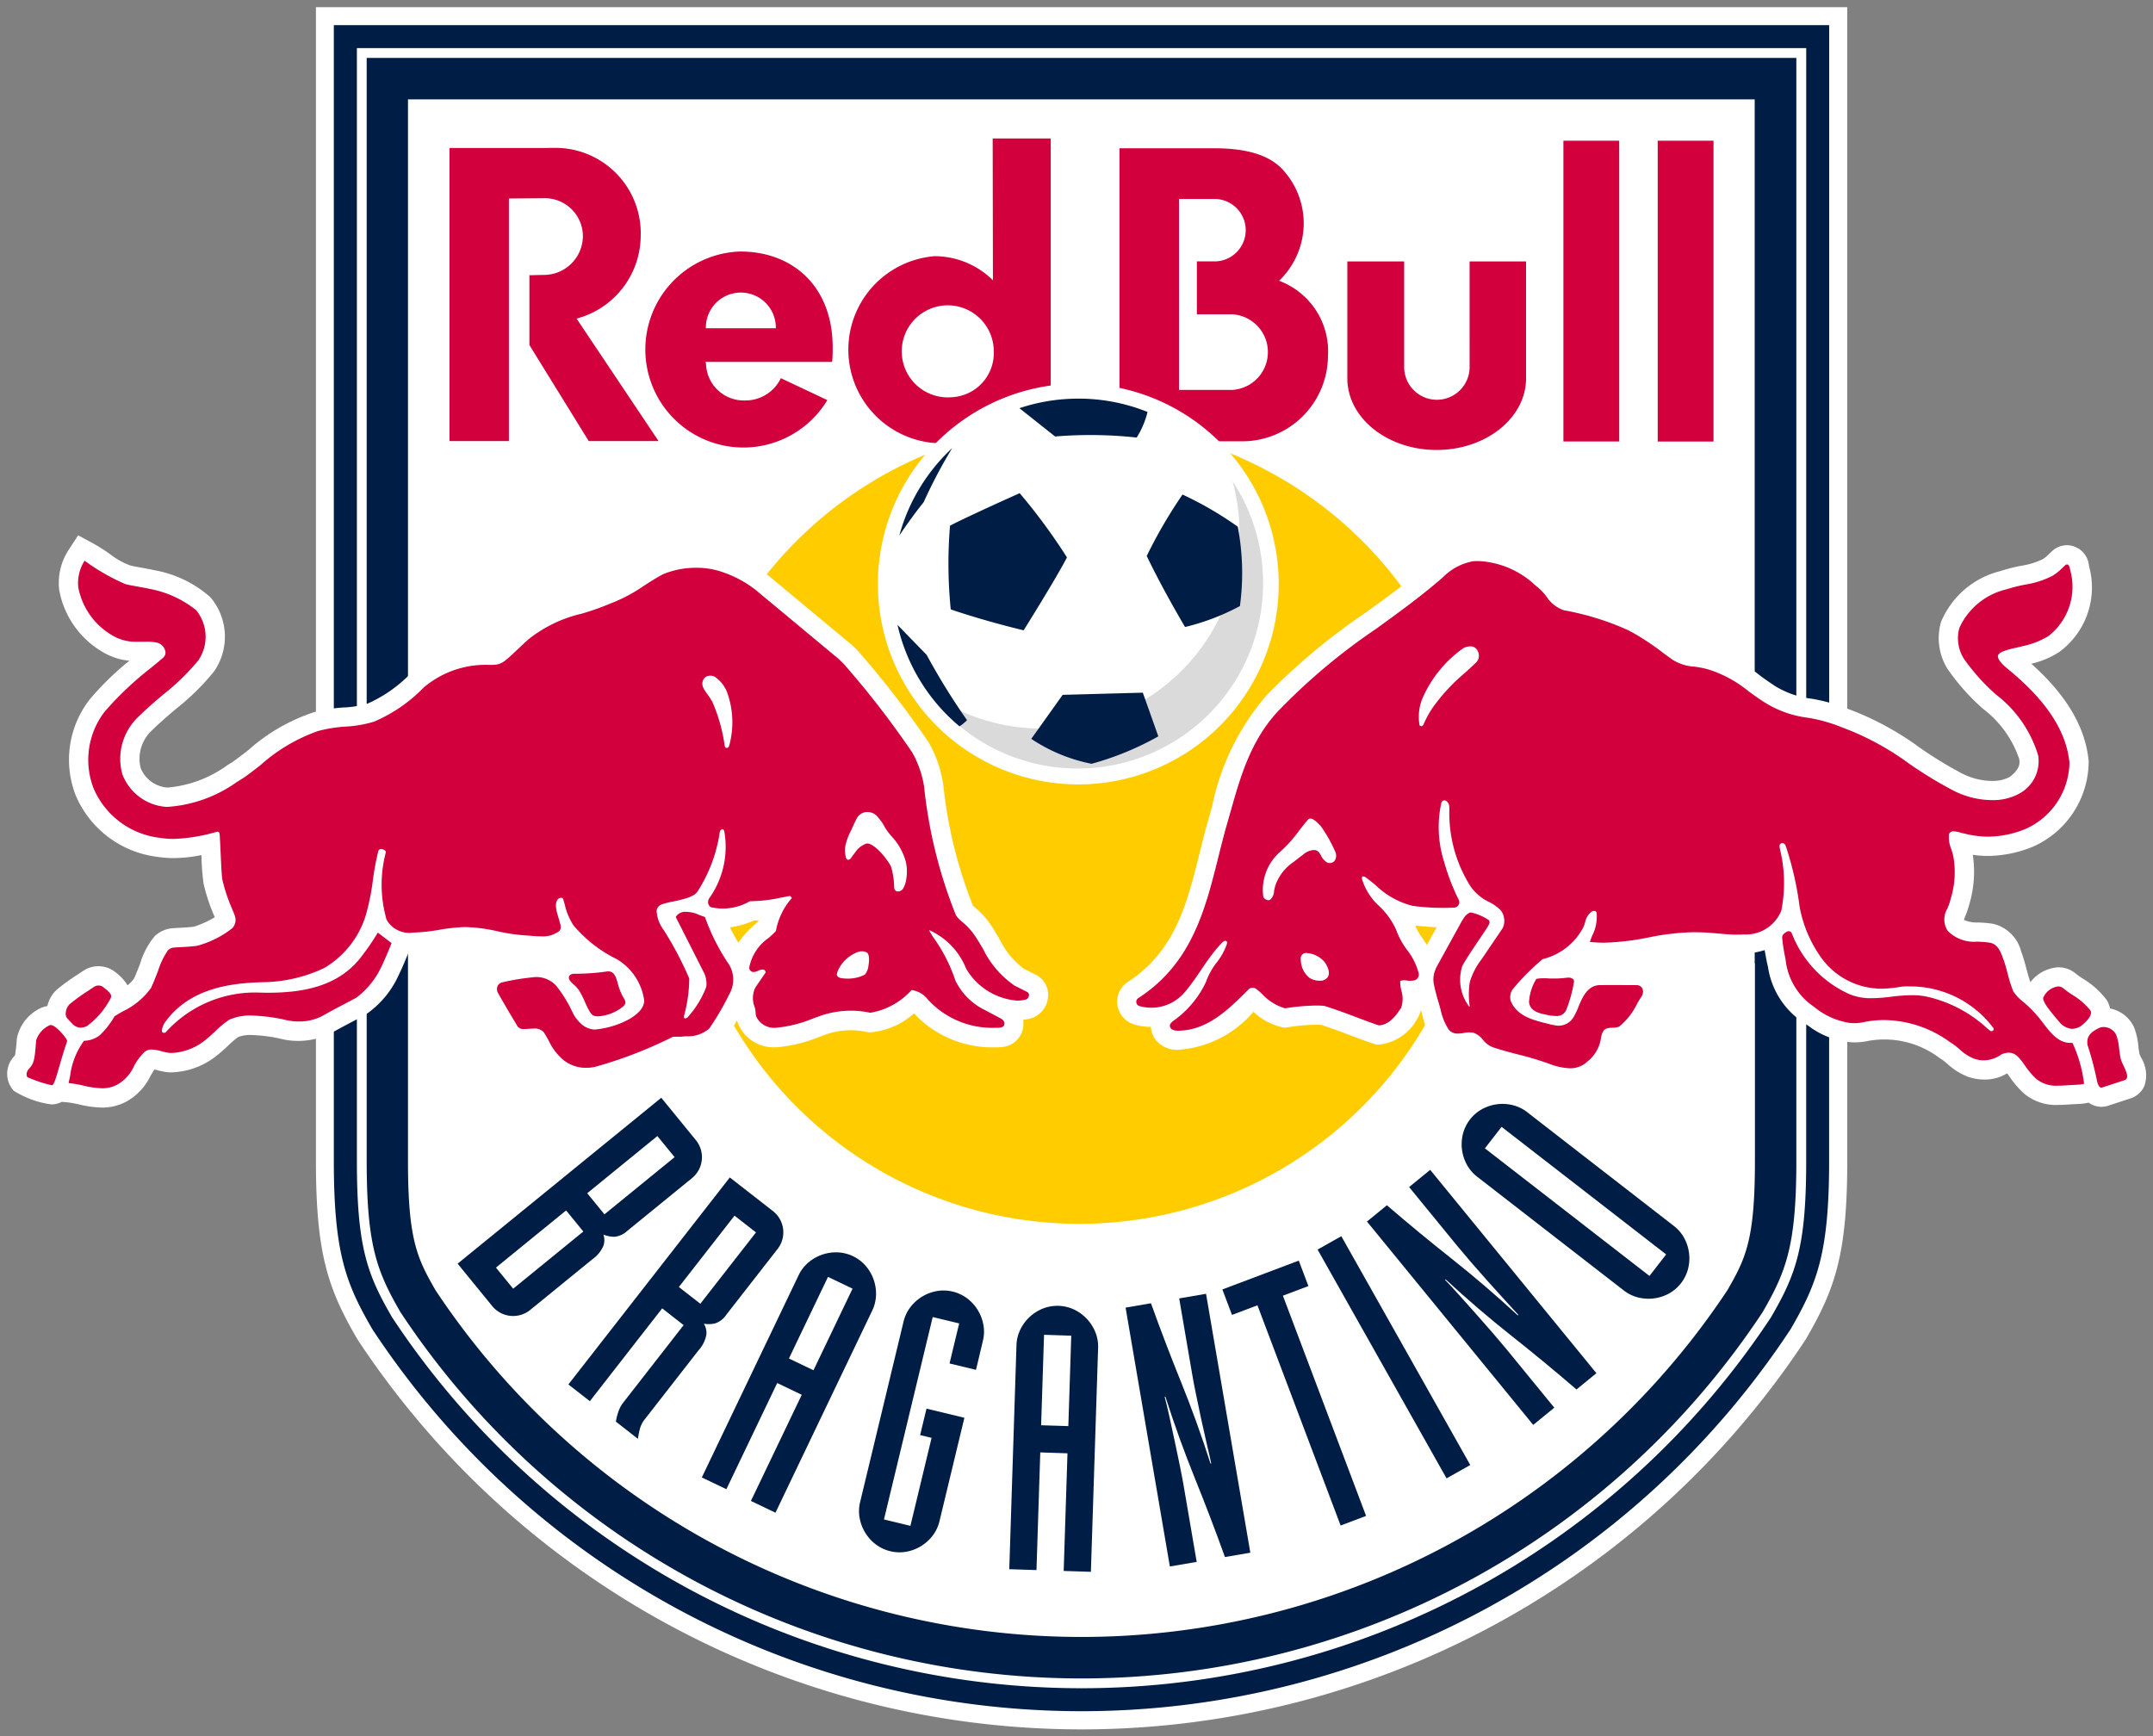
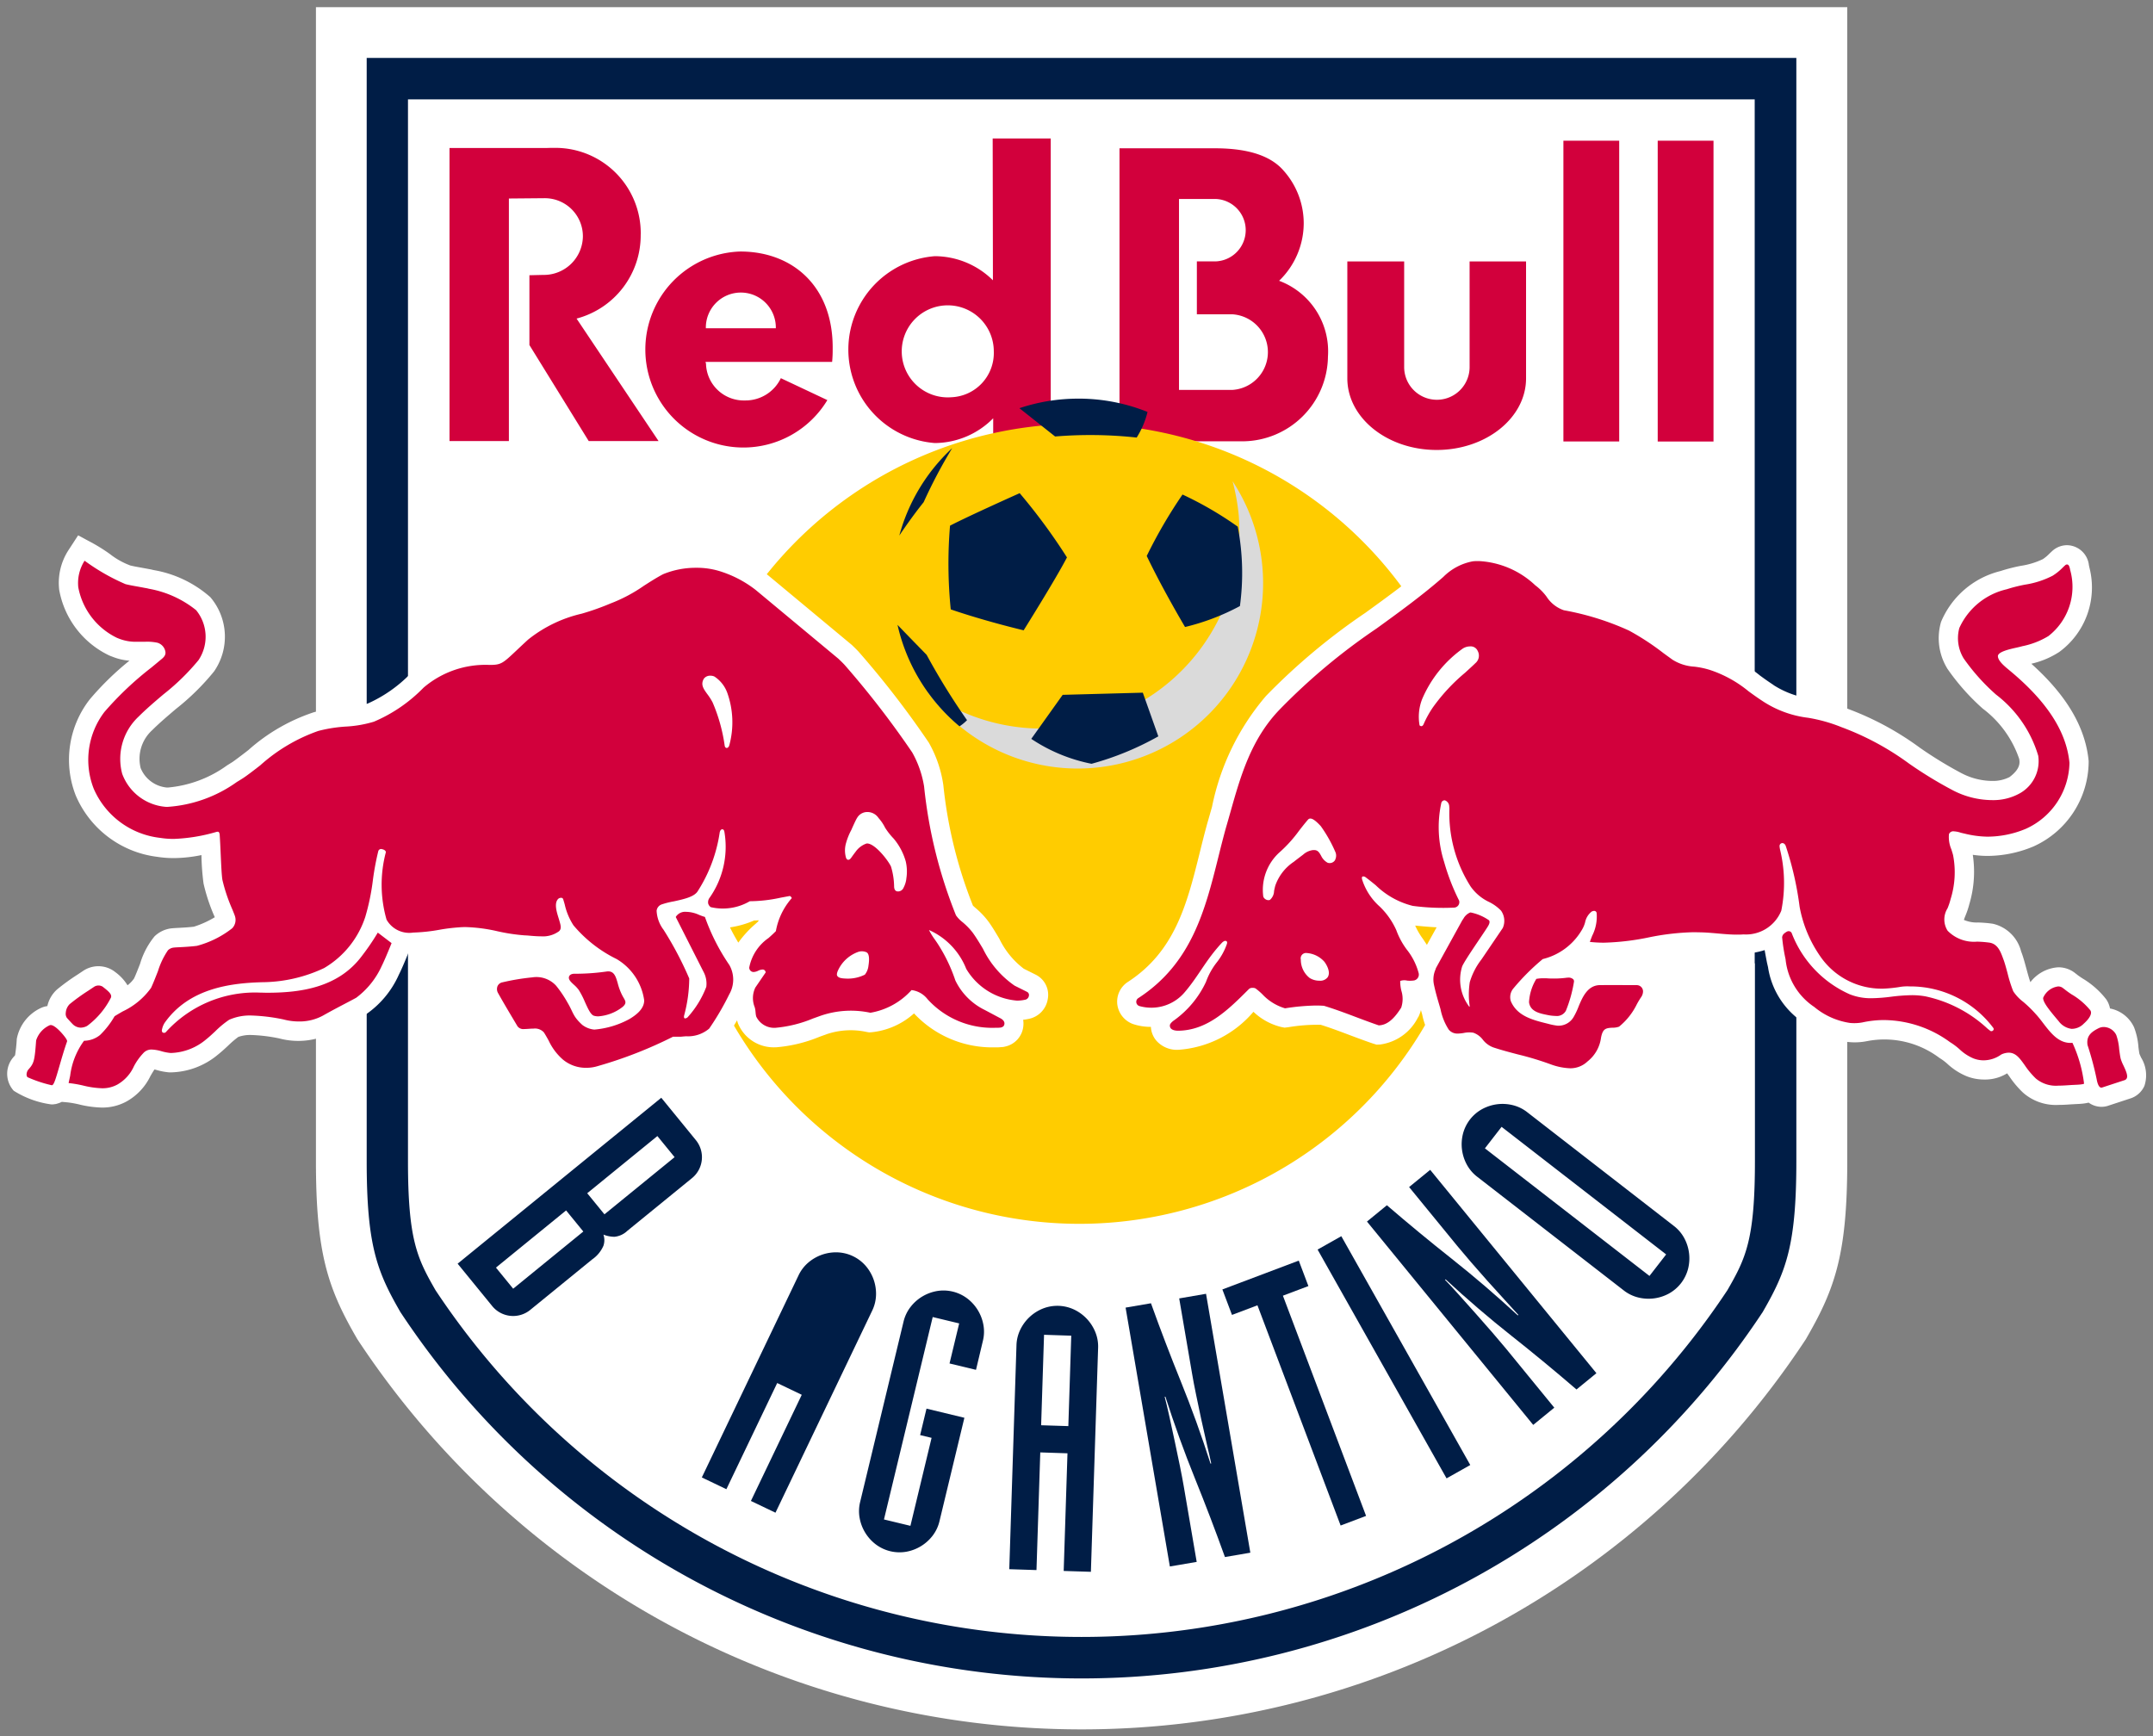
<svg xmlns="http://www.w3.org/2000/svg" xmlns:ns1="http://sodipodi.sourceforge.net/DTD/sodipodi-0.dtd" xmlns:ns2="http://www.inkscape.org/namespaces/inkscape" id="LOGO" width="300" height="241.966" viewBox="0 0 300 241.966" version="1.1" ns1:docname="rb bragantino.svg" ns2:version="0.92.4 (5da689c313, 2019-01-14)">
  <rect x="0" y="0" width="300" height="241.966" fill="#808080" stroke="none" />
  <defs id="defs44" />
  <ns1:namedview pagecolor="#ffffff" bordercolor="#666666" borderopacity="1" objecttolerance="10" gridtolerance="10" guidetolerance="10" ns2:pageopacity="0" ns2:pageshadow="2" ns2:window-width="1366" ns2:window-height="705" id="namedview42" showgrid="false" fit-margin-top="1" fit-margin-right="1" fit-margin-bottom="1" fit-margin-left="1" ns2:zoom="1.668772" ns2:cx="38.080078" ns2:cy="132.91105" ns2:window-x="-8" ns2:window-y="-8" ns2:window-maximized="1" ns2:current-layer="LOGO" />
  <g id="Group_2" transform="matrix(2.4,0,0,2.4,44.023,1)">
    <g id="Group_1">
      <path style="fill:#ffffff;fill-rule:evenodd" ns2:connector-curvature="0" id="Path_1" d="m 51.613,43.841 v 67.011 c 0,5.295 0.68,7.333 2.308,10.166 l 0.092,0.16 0.1,0.151 a 50.349,50.349 0 0 0 83.907,0 l 0.1,-0.152 0.091,-0.16 c 1.627,-2.83 2.308,-4.869 2.308,-10.166 v -67.01 z" transform="translate(-51.613,-43.841)" />
    </g>
  </g>
  <path style="fill:#001d46;stroke-width:2.4" ns2:connector-curvature="0" id="Path_2" d="M 250.303,97.819 V 8.072 H 51.095 V 161.799 c 0,11.65 1.401,15.307 4.6,20.877 l 0.098,0.173 0.11,0.163 a 113.744,113.744 0 0 0 189.595,0 l 0.11,-0.161 0.098,-0.173 c 3.196,-5.56 4.598,-9.215 4.598,-20.877 V 97.819 Z m -5.771,36.429 v 27.553 c 0,10.962 -1.272,13.546 -3.839,17.998 a 107.985,107.985 0 0 1 -180.006,0 c -2.556,-4.449 -3.839,-7.031 -3.839,-17.998 V 13.845 H 244.501 V 134.249 Z" />
-   <path style="fill:#001d46;fill-rule:evenodd;stroke-width:2.4" ns2:connector-curvature="0" id="Path_3" d="M 254.877,98.806 V 3.503 H 46.516 V 161.804 c 0,12.699 1.668,16.99 5.207,23.147 l 0.178,0.307 0.197,0.295 a 118.32,118.32 0 0 0 197.193,0 l 0.197,-0.295 0.178,-0.307 c 3.537,-6.155 5.205,-10.446 5.205,-23.147 V 98.806 Z m -3.201,45.419 v 17.58 c 0,11.998 -1.454,15.773 -4.78,21.551 l -0.12,0.211 -0.137,0.204 a 115.117,115.117 0 0 1 -191.873,0 l -0.137,-0.204 -0.12,-0.211 c -3.326,-5.783 -4.78,-9.57 -4.78,-21.551 V 6.704 H 251.678 v 137.52 z" />
  <path style="fill:#d2003c;stroke-width:2.4" ns2:connector-curvature="0" id="Path_4" d="m 230.986,19.605 v 41.92 h 7.775 V 19.605 Z M 103.153,35.049 a 13.661,13.661 0 1 0 12.13,20.707 l -6.479,-3.055 a 5.45,5.45 0 0 1 -5.001,3.103 5.267,5.267 0 0 1 -5.428,-5.087 c 0,-0.182 -0.074,-0.11 -0.053,-0.283 h 17.626 a 16.706,16.706 0 0 0 0.077,-1.713 c 0.127,-8.819 -5.589,-13.671 -12.872,-13.671 z m -4.799,10.695 a 4.876,4.876 0 1 1 9.75,0 z m -9.073,-13.071 a 11.895,11.895 0 0 0 -11.718,-12.066 c -0.197,0 -1.101,0 -1.298,0.014 h -13.63 v 40.842 h 8.274 V 27.663 l 4.936,-0.043 a 5.306,5.306 0 0 1 5.375,5.346 5.44,5.44 0 0 1 -5.531,5.344 l -1.92,0.046 v 9.728 l 8.264,13.381 h 9.733 L 80.339,44.396 a 11.998,11.998 0 0 0 8.936,-11.722 z M 204.776,51.151 a 4.559,4.559 0 0 1 -9.119,0 V 36.431 h -7.919 V 52.72 c 0,5.519 5.572,9.985 12.449,9.985 6.877,0 12.454,-4.471 12.454,-9.985 V 36.431 h -7.866 z m 13.069,10.369 h 7.775 V 19.605 h -7.775 z M 178.234,39.124 a 11.154,11.154 0 0 0 3.427,-7.974 11.019,11.019 0 0 0 -2.8,-7.365 c -1.855,-2.16 -5.138,-3.12 -9.575,-3.12 H 155.991 V 61.498 H 173.158 A 11.958,11.958 0 0 0 185.037,49.699 10.496,10.496 0 0 0 178.229,39.128 Z m -6.513,15.209 h -7.439 V 27.73 h 5.19 a 4.353,4.353 0 0 1 0,8.692 h -2.7 v 7.377 h 4.951 a 5.279,5.279 0 0 1 0,10.537 z m -33.401,-35.04 0.034,19.768 a 11.552,11.552 0 0 0 -8.101,-3.36 13.059,13.059 0 0 0 0,26.039 11.518,11.518 0 0 0 8.14,-3.453 v 3.211 h 8.015 V 19.293 Z m -5.759,36.065 a 6.414,6.414 0 1 1 5.915,-6.395 6.172,6.172 0 0 1 -5.915,6.395 z" />
  <path style="fill:#ffcc00;fill-rule:evenodd;stroke-width:2.4" ns2:connector-curvature="0" id="Path_5" d="M 206.144,114.804 A 55.742,55.742 0 1 1 150.412,59.062 55.747,55.747 0 0 1 206.154,114.804" />
  <g id="Group_7" transform="matrix(2.4,0,0,2.4,1.018,74.6)">
    <g id="Group_3">
      <path style="fill:#ffffff" ns2:connector-curvature="0" id="Path_6" d="m 173.105,115.189 v -0.009 c -0.026,-0.057 -0.064,-0.139 -0.082,-0.184 -0.024,-0.121 -0.042,-0.264 -0.061,-0.414 v -0.023 a 4.014,4.014 0 0 0 -0.249,-1.1 1.945,1.945 0 0 0 -1.4,-1.1 1.383,1.383 0 0 0 -0.218,-0.529 4.948,4.948 0 0 0 -1.384,-1.219 c -0.118,-0.079 -0.253,-0.168 -0.3,-0.211 l -0.117,-0.09 a 1.558,1.558 0 0 0 -0.981,-0.342 2.216,2.216 0 0 0 -1.622,0.863 c -0.067,-0.174 -0.177,-0.58 -0.239,-0.811 -0.086,-0.316 -0.167,-0.615 -0.252,-0.848 l -0.012,-0.032 c -0.011,-0.028 -0.022,-0.057 -0.037,-0.1 a 2.2,2.2 0 0 0 -1.638,-1.6 7.15,7.15 0 0 0 -0.864,-0.073 1.87,1.87 0 0 1 -0.818,-0.15 c 0.014,-0.048 0.041,-0.124 0.09,-0.244 a 4.869,4.869 0 0 0 0.226,-0.674 6.583,6.583 0 0 0 0.2,-2.862 6.019,6.019 0 0 0 0.837,0.064 6.942,6.942 0 0 0 2.691,-0.552 l 0.046,-0.021 a 5.425,5.425 0 0 0 3.153,-4.873 v -0.064 c -0.187,-1.961 -1.281,-3.816 -3.329,-5.649 a 5.024,5.024 0 0 0 1.619,-0.681 4.639,4.639 0 0 0 1.757,-4.892 l -0.031,-0.142 a 1.3,1.3 0 0 0 -1.273,-1.168 1.285,1.285 0 0 0 -0.869,0.348 c -0.049,0.045 -0.1,0.093 -0.154,0.145 a 2.366,2.366 0 0 1 -0.379,0.317 4.457,4.457 0 0 1 -1.269,0.387 9.748,9.748 0 0 0 -1.191,0.305 5.038,5.038 0 0 0 -3.449,2.947 3.372,3.372 0 0 0 0.329,2.659 l 0.037,0.064 a 12.9,12.9 0 0 0 2.053,2.316 6.115,6.115 0 0 1 2.117,2.924 c 0.032,0.2 0.093,0.557 -0.562,1.052 a 2.128,2.128 0 0 1 -1.017,0.224 3.886,3.886 0 0 1 -1.753,-0.44 l -0.028,-0.014 a 23.16,23.16 0 0 1 -2.416,-1.479 17.043,17.043 0 0 0 -4.131,-2.237 10.368,10.368 0 0 0 -2.122,-0.6 5.251,5.251 0 0 1 -2.2,-0.773 l -0.079,-0.057 c -0.244,-0.16 -0.5,-0.341 -0.74,-0.518 a 8.018,8.018 0 0 0 -2.585,-1.408 6,6 0 0 0 -1.058,-0.223 1.8,1.8 0 0 1 -0.768,-0.2 c -0.164,-0.118 -0.33,-0.238 -0.5,-0.36 l -0.025,-0.019 a 15.557,15.557 0 0 0 -2.165,-1.408 16.643,16.643 0 0 0 -4.024,-1.268 c -0.075,-0.017 -0.271,-0.256 -0.4,-0.415 a 4.335,4.335 0 0 0 -0.85,-0.845 6.23,6.23 0 0 0 -3.942,-1.626 c -0.147,0 -0.3,0.006 -0.425,0.017 a 4.252,4.252 0 0 0 -2.377,1.183 c -1.207,1.056 -2.52,2.007 -3.79,2.926 a 36.709,36.709 0 0 0 -5.775,4.832 14.22,14.22 0 0 0 -3.132,6.435 c -0.086,0.3 -0.172,0.608 -0.265,0.926 -0.162,0.583 -0.31,1.177 -0.453,1.755 -0.73,2.933 -1.42,5.7 -4.16,7.482 a 1.365,1.365 0 0 0 -0.623,1.294 1.4,1.4 0 0 0 0.9,1.151 3.2,3.2 0 0 0 1.052,0.169 1.341,1.341 0 0 0 0.326,0.812 1.593,1.593 0 0 0 1.189,0.522 h 0.048 a 6.292,6.292 0 0 0 4.391,-2.209 3.558,3.558 0 0 0 1.62,0.885 l 0.187,0.036 0.206,-0.024 a 10.265,10.265 0 0 1 1.891,-0.143 c 0.555,0.173 1.122,0.387 1.687,0.6 0.432,0.162 0.878,0.33 1.333,0.484 l 0.225,0.07 0.2,-0.008 a 2.879,2.879 0 0 0 2.189,-1.546 l 0.05,-0.079 0.037,-0.086 a 2.168,2.168 0 0 0 0.1,-0.292 v 0.01 l 0.075,0.261 a 4.158,4.158 0 0 0 0.7,1.606 1.755,1.755 0 0 0 1.374,0.621 v 0 a 3.255,3.255 0 0 0 0.52,-0.049 l 0.063,-0.009 0.058,0.062 a 2.4,2.4 0 0 0 1.074,0.744 c 0.5,0.167 1.009,0.3 1.507,0.43 a 16.709,16.709 0 0 1 1.791,0.541 l 0.064,0.022 a 4.432,4.432 0 0 0 1.447,0.273 2.553,2.553 0 0 0 1.712,-0.648 3.118,3.118 0 0 0 1.106,-1.733 2.277,2.277 0 0 0 0.371,-0.093 c 0.84,-0.279 1.661,-1.823 1.668,-1.838 a 3.453,3.453 0 0 1 0.184,-0.305 1.722,1.722 0 0 0 0.306,-0.983 1.474,1.474 0 0 0 -1.453,-1.465 h -0.132 c -0.067,0 -1.646,-0.007 -2.1,0 h -0.039 a 2.092,2.092 0 0 0 -0.543,0.1 c -0.01,-0.013 -0.018,-0.026 -0.029,-0.039 -0.121,-0.148 -0.25,-0.487 -0.423,-0.573 0.013,-0.01 0.048,-0.02 0.061,-0.031 l 0.441,0.047 a 8.593,8.593 0 0 0 0.86,0.043 15.462,15.462 0 0 0 2.8,-0.324 13.128,13.128 0 0 1 2.348,-0.064 c 0.079,0 0.16,0 0.244,0 h 0.043 c 0.339,0 0.677,0.03 1.044,0.063 0.367,0.033 0.785,0.071 1.213,0.071 0.154,0 0.3,-0.005 0.444,-0.014 a 4.446,4.446 0 0 0 1.156,-0.205 c 0.034,0.2 0.079,0.438 0.137,0.738 l 0.058,0.248 a 4.7,4.7 0 0 0 2.1,3.251 l 0.238,0.155 a 4.75,4.75 0 0 0 2.281,0.94 3.612,3.612 0 0 0 1.143,-0.049 5.3,5.3 0 0 1 4.173,0.965 l 0.108,0.07 a 3.045,3.045 0 0 1 0.375,0.29 3.749,3.749 0 0 0 1.118,0.717 2.749,2.749 0 0 0 1,0.19 h 0.024 a 2.428,2.428 0 0 0 1.322,-0.36 v 0 c 0.044,0.059 0.092,0.126 0.133,0.184 a 5.674,5.674 0 0 0 0.787,0.934 2.879,2.879 0 0 0 2.075,0.715 c 0.268,0 0.525,-0.018 0.75,-0.034 l 0.254,-0.013 c 0.158,-0.007 0.3,-0.016 0.4,-0.027 a 2.731,2.731 0 0 0 0.334,-0.058 1.288,1.288 0 0 0 0.742,0.244 1.266,1.266 0 0 0 0.354,-0.051 l 1.315,-0.432 a 1.334,1.334 0 0 0 0.826,-0.731 1.955,1.955 0 0 0 -0.205,-1.667 z m -41.452,-6.523 -0.1,-0.151 c -0.04,-0.061 -0.082,-0.123 -0.133,-0.2 a 4.12,4.12 0 0 1 -0.448,-0.769 c 0.394,0.039 0.814,0.079 1.247,0.1 z" transform="translate(-49.234,-84.886)" />
      <path style="fill:#ffffff" ns2:connector-curvature="0" id="Path_7" d="m 87.408,110.272 -0.69,-0.345 A 4.779,4.779 0 0 1 85.3,108.19 c -0.2,-0.334 -0.4,-0.678 -0.63,-0.995 a 4.686,4.686 0 0 0 -0.759,-0.8 c -0.043,-0.038 -0.1,-0.088 -0.145,-0.131 A 26.113,26.113 0 0 1 82.047,99.27 6.994,6.994 0 0 0 81.211,96.813 l -0.014,-0.024 a 53.424,53.424 0 0 0 -4.074,-5.274 c -0.1,-0.109 -0.216,-0.22 -0.314,-0.316 l -0.072,-0.07 -4.874,-4.055 -0.073,-0.055 a 7.581,7.581 0 0 0 -2.2,-1.175 6.262,6.262 0 0 0 -4.253,0.148 l -0.082,0.039 c -0.423,0.224 -0.815,0.474 -1.2,0.72 a 8.086,8.086 0 0 1 -1.689,0.909 l -0.1,0.04 a 14.112,14.112 0 0 1 -1.55,0.546 8.741,8.741 0 0 0 -3.538,1.751 c -0.264,0.242 -0.48,0.447 -0.663,0.618 a 8.09,8.09 0 0 1 -0.61,0.548 c -0.028,0 -0.088,0.007 -0.209,0.007 a 6.635,6.635 0 0 0 -4.536,1.578 l -0.045,0.039 a 7.979,7.979 0 0 1 -2.493,1.745 5.872,5.872 0 0 1 -1.284,0.222 h -0.049 a 9.124,9.124 0 0 0 -1.785,0.279 10.791,10.791 0 0 0 -3.808,2.2 c -0.478,0.372 -0.788,0.6 -0.919,0.69 -0.1,0.062 -0.212,0.135 -0.306,0.19 a 6.879,6.879 0 0 1 -3.444,1.293 h -0.061 a 1.822,1.822 0 0 1 -1.523,-1.132 2.245,2.245 0 0 1 0.673,-2.2 c 0.411,-0.411 0.9,-0.825 1.369,-1.225 a 14.013,14.013 0 0 0 2.215,-2.177 3.538,3.538 0 0 0 -0.211,-4.319 6.659,6.659 0 0 0 -3.3,-1.575 l -0.094,-0.023 c -0.053,-0.014 -0.128,-0.027 -0.2,-0.039 l -0.066,-0.013 -0.371,-0.068 c -0.214,-0.038 -0.417,-0.074 -0.611,-0.121 a 4.392,4.392 0 0 1 -1.186,-0.664 10.052,10.052 0 0 0 -0.942,-0.6 l -0.905,-0.487 -0.561,0.861 a 3.485,3.485 0 0 0 -0.545,2.234 l 0.006,0.061 a 5.237,5.237 0 0 0 2.892,3.812 l 0.034,0.015 c 0.052,0.022 0.106,0.043 0.16,0.062 a 3.247,3.247 0 0 0 0.993,0.232 16.868,16.868 0 0 0 -2.3,2.243 5.7,5.7 0 0 0 -0.821,5.577 5.929,5.929 0 0 0 4.744,3.571 6.133,6.133 0 0 0 0.952,0.072 8.218,8.218 0 0 0 1.606,-0.175 v 0.021 a 14.265,14.265 0 0 0 0.121,1.629 10.582,10.582 0 0 0 0.633,1.91 l 0.02,0.049 a 5.569,5.569 0 0 1 -1.215,0.55 c -0.316,0.037 -0.658,0.056 -0.91,0.069 -0.175,0.009 -0.314,0.018 -0.386,0.026 a 1.691,1.691 0 0 0 -0.988,0.466 4.557,4.557 0 0 0 -0.841,1.6 c -0.115,0.294 -0.233,0.6 -0.347,0.845 a 1.755,1.755 0 0 1 -0.379,0.395 2.713,2.713 0 0 0 -0.716,-0.769 v 0 l -0.032,-0.025 a 1.582,1.582 0 0 0 -1.841,-0.034 l -0.25,0.166 -0.067,0.045 a 12.3,12.3 0 0 0 -1.176,0.852 1.819,1.819 0 0 0 -0.573,0.974 1.311,1.311 0 0 0 -0.3,0.077 2.484,2.484 0 0 0 -1.475,1.831 8.914,8.914 0 0 1 -0.1,0.948 c -0.01,0.013 -0.031,0.037 -0.068,0.079 a 1.465,1.465 0 0 0 -0.008,1.981 5.436,5.436 0 0 0 2.19,0.794 h 0.073 l 0.186,-0.025 0.084,-0.025 a 1.32,1.32 0 0 0 0.258,-0.1 l 0.349,0.032 a 5.794,5.794 0 0 1 0.649,0.117 6.142,6.142 0 0 0 1.325,0.183 2.932,2.932 0 0 0 1.408,-0.34 3.349,3.349 0 0 0 1.412,-1.488 c 0.079,-0.136 0.16,-0.276 0.239,-0.386 l 0.124,0.033 a 3.7,3.7 0 0 0 0.75,0.139 4.4,4.4 0 0 0 2.82,-1.043 c 0.208,-0.164 0.405,-0.349 0.585,-0.516 a 5.6,5.6 0 0 1 0.585,-0.5 2.065,2.065 0 0 1 0.751,-0.113 9.338,9.338 0 0 1 1.631,0.2 4.271,4.271 0 0 0 3.086,-0.348 c 0.466,-0.265 0.935,-0.51 1.312,-0.708 l 0.064,-0.034 c 0.207,-0.109 0.389,-0.2 0.534,-0.285 a 5.506,5.506 0 0 0 1.945,-2.329 c 0.2,-0.391 0.494,-1.121 0.575,-1.324 0.08,0 0.163,0.007 0.248,0.007 v 0 a 11.146,11.146 0 0 0 1.706,-0.179 c 0.365,-0.058 0.711,-0.112 0.974,-0.124 h 0.046 c 0.1,-0.009 0.21,-0.013 0.317,-0.013 0.53,0 1.3,0.063 1.877,0.127 0.483,0.054 0.81,0.1 1.448,0.13 0.086,0 0.179,0.011 0.277,0.02 0.2,0.016 0.432,0.035 0.681,0.035 a 3.6,3.6 0 0 0 1.611,-0.367 c 0.123,0.12 0.326,0.4 0.462,0.521 h -0.061 a 1.452,1.452 0 0 0 -1.06,0.448 3.266,3.266 0 0 0 -1.5,-0.129 14.13,14.13 0 0 0 -1.87,0.286 1.35,1.35 0 0 0 -1.031,0.776 1.565,1.565 0 0 0 0.078,1.42 c 0.333,0.6 0.654,1.133 0.993,1.7 l 0.149,0.251 a 1.481,1.481 0 0 0 1.353,0.7 c 0.1,0 0.211,-0.007 0.334,-0.015 h 0.034 l 0.064,0.114 a 4.374,4.374 0 0 0 1.091,1.415 3.216,3.216 0 0 0 2.075,0.734 3.329,3.329 0 0 0 1,-0.151 26.933,26.933 0 0 0 4.309,-1.654 H 66.8 l 0.115,-0.006 c 0.09,-0.01 0.181,-0.016 0.274,-0.023 a 2.928,2.928 0 0 0 2.063,-0.789 l 0.061,-0.064 0.049,-0.073 c 0.256,-0.371 0.491,-0.743 0.71,-1.121 0.01,0.043 0.022,0.088 0.036,0.136 l 0.01,0.03 a 2.24,2.24 0 0 0 2.168,1.4 h 0.049 a 8.343,8.343 0 0 0 2.512,-0.606 l 0.05,-0.018 c 0.1,-0.037 0.206,-0.075 0.312,-0.112 l 0.073,-0.028 a 4.36,4.36 0 0 1 2.336,-0.121 l 0.125,0.02 0.127,-0.008 a 4.336,4.336 0 0 0 2.474,-1.094 6.208,6.208 0 0 0 4.68,1.97 c 0.067,0 0.136,0 0.209,0 l 0.3,-0.022 0.084,-0.019 a 1.347,1.347 0 0 0 1.076,-1.21 1.323,1.323 0 0 0 -0.013,-0.349 3.218,3.218 0 0 0 0.334,-0.055 1.39,1.39 0 0 0 1.094,-1.139 1.307,1.307 0 0 0 -0.7,-1.426 z m -16.1,-3.1 -0.165,0.151 a 6.159,6.159 0 0 0 -1,1.089 c -0.219,-0.368 -0.365,-0.638 -0.483,-0.885 a 5.566,5.566 0 0 0 1.4,-0.4 c 0.088,0 0.174,-0.006 0.259,-0.012 z" transform="translate(-27.702,-84.762)" />
    </g>
    <g id="Group_4" transform="translate(1.119,1.472)">
      <path style="fill:#d2003c" ns2:connector-curvature="0" id="Path_8" d="m 74.385,120.084 c -0.034,-0.057 -0.071,-0.122 -0.109,-0.2 a 3.387,3.387 0 0 1 -0.235,-0.647 c -0.115,-0.4 -0.214,-0.75 -0.648,-0.687 a 12.954,12.954 0 0 1 -1.89,0.13 c -0.009,0 -0.218,0 -0.283,0.147 -0.074,0.169 0.094,0.325 0.274,0.49 a 1.913,1.913 0 0 1 0.28,0.3 4.8,4.8 0 0 1 0.358,0.695 c 0.181,0.4 0.338,0.748 0.523,0.806 a 0.876,0.876 0 0 0 0.258,0.035 2.585,2.585 0 0 0 1.417,-0.553 c 0.237,-0.207 0.16,-0.336 0.055,-0.516 z" transform="translate(-39.718,-94.695)" />
      <path style="fill:#d2003c" ns2:connector-curvature="0" id="Path_9" d="m 34.407,119.732 -0.034,-0.027 a 0.465,0.465 0 0 0 -0.514,0.018 l -0.324,0.216 a 11.353,11.353 0 0 0 -1.079,0.78 0.778,0.778 0 0 0 -0.225,0.5 0.419,0.419 0 0 0 0.067,0.3 c 0.031,0.034 0.306,0.341 0.364,0.39 a 0.678,0.678 0 0 0 0.439,0.175 0.819,0.819 0 0 0 0.369,-0.1 4.655,4.655 0 0 0 1.383,-1.644 c 0.073,-0.194 -0.153,-0.377 -0.446,-0.608 z" transform="translate(-29.955,-94.969)" />
      <path style="fill:#d2003c" ns2:connector-curvature="0" id="Path_10" d="m 31.449,123.431 c -0.137,-0.195 -0.594,-0.729 -0.85,-0.729 a 0.174,0.174 0 0 0 -0.063,0.012 1.445,1.445 0 0 0 -0.785,0.88 c -0.089,1.2 -0.123,1.325 -0.451,1.692 -0.091,0.1 -0.154,0.338 -0.049,0.443 a 7.391,7.391 0 0 0 1.4,0.466 h 0.026 c 0.106,-0.031 0.193,-0.3 0.431,-1.128 0.129,-0.444 0.274,-0.949 0.437,-1.406 0.009,-0.033 0.011,-0.078 -0.096,-0.23 z m -0.8,2.7 z" transform="translate(-29.196,-95.738)" />
      <path style="fill:#d2003c" ns2:connector-curvature="0" id="Path_11" d="m 88.1,111.764 -0.726,-0.362 a 5.549,5.549 0 0 1 -1.837,-2.143 c -0.189,-0.316 -0.384,-0.642 -0.6,-0.941 a 3.863,3.863 0 0 0 -0.582,-0.6 1.822,1.822 0 0 1 -0.385,-0.4 27.581,27.581 0 0 1 -1.85,-7.475 5.946,5.946 0 0 0 -0.688,-1.979 52.467,52.467 0 0 0 -3.932,-5.091 c -0.093,-0.1 -0.195,-0.2 -0.283,-0.283 L 77.145,92.42 72.34,88.424 a 6.54,6.54 0 0 0 -1.937,-1.04 4.506,4.506 0 0 0 -1.512,-0.245 4.974,4.974 0 0 0 -1.919,0.37 c -0.383,0.2 -0.756,0.441 -1.118,0.672 a 9,9 0 0 1 -1.939,1.029 14.806,14.806 0 0 1 -1.677,0.594 7.755,7.755 0 0 0 -3.112,1.507 c -0.259,0.238 -0.472,0.439 -0.651,0.608 -0.825,0.778 -0.911,0.86 -1.588,0.86 a 5.526,5.526 0 0 0 -3.829,1.321 8.842,8.842 0 0 1 -2.878,1.974 6.844,6.844 0 0 1 -1.554,0.28 8.341,8.341 0 0 0 -1.68,0.259 9.972,9.972 0 0 0 -3.373,2 c -0.335,0.261 -0.784,0.606 -1,0.744 -0.109,0.07 -0.243,0.154 -0.351,0.217 a 7.815,7.815 0 0 1 -4.009,1.446 h -0.112 a 2.943,2.943 0 0 1 -2.539,-1.92 3.362,3.362 0 0 1 0.953,-3.32 c 0.443,-0.443 0.947,-0.872 1.435,-1.286 a 13.16,13.16 0 0 0 2.044,-1.994 2.439,2.439 0 0 0 -0.14,-2.9 6.056,6.056 0 0 0 -2.739,-1.243 l -0.1,-0.025 c -0.055,-0.013 -0.156,-0.025 -0.208,-0.038 -0.358,-0.07 -0.7,-0.119 -1.051,-0.205 a 12,12 0 0 1 -2.377,-1.361 2.406,2.406 0 0 0 -0.366,1.544 4.1,4.1 0 0 0 2.248,2.936 c 0.046,0.019 0.093,0.037 0.14,0.055 a 2.644,2.644 0 0 0 1.062,0.17 h 0.223 0.222 a 2.839,2.839 0 0 1 0.7,0.058 0.654,0.654 0 0 1 0.465,0.537 c 0.018,0.158 -0.054,0.281 -0.256,0.438 -0.185,0.156 -0.373,0.31 -0.56,0.465 a 18.883,18.883 0 0 0 -2.727,2.58 4.592,4.592 0 0 0 -0.62,4.457 4.788,4.788 0 0 0 3.855,2.853 5.026,5.026 0 0 0 0.793,0.061 10.1,10.1 0 0 0 2.472,-0.406 0.308,0.308 0 0 1 0.075,-0.011 c 0.037,0 0.1,0 0.118,0.182 0.024,0.353 0.042,0.755 0.059,1.142 0.029,0.631 0.056,1.228 0.1,1.479 a 9.787,9.787 0 0 0 0.57,1.695 c 0.078,0.191 0.14,0.343 0.161,0.417 a 0.7,0.7 0 0 1 -0.166,0.692 5.664,5.664 0 0 1 -2.048,1.019 c -0.363,0.045 -0.747,0.066 -1.028,0.08 -0.143,0.007 -0.256,0.013 -0.316,0.021 a 0.557,0.557 0 0 0 -0.337,0.157 4.512,4.512 0 0 0 -0.578,1.207 c -0.131,0.337 -0.267,0.684 -0.4,0.973 a 4.249,4.249 0 0 1 -1.649,1.37 c -0.156,0.09 -0.31,0.179 -0.459,0.272 l -0.018,0.018 a 4.891,4.891 0 0 1 -0.842,1.082 1.505,1.505 0 0 1 -0.9,0.331 H 33.35 l -0.015,0.017 a 4.316,4.316 0 0 0 -0.793,2.012 c -0.023,0.109 -0.046,0.219 -0.071,0.328 l -0.02,0.1 0.064,0.006 a 6.713,6.713 0 0 1 0.784,0.138 5.239,5.239 0 0 0 1.088,0.157 1.8,1.8 0 0 0 0.9,-0.218 2.3,2.3 0 0 0 0.953,-1.052 3.421,3.421 0 0 1 0.546,-0.767 0.624,0.624 0 0 1 0.493,-0.211 2.354,2.354 0 0 1 0.572,0.1 2.75,2.75 0 0 0 0.53,0.1 3.313,3.313 0 0 0 2.066,-0.8 c 0.174,-0.137 0.346,-0.3 0.514,-0.456 a 5.6,5.6 0 0 1 0.812,-0.673 2.948,2.948 0 0 1 1.288,-0.247 10.5,10.5 0 0 1 1.874,0.23 3.485,3.485 0 0 0 0.89,0.116 2.841,2.841 0 0 0 1.4,-0.345 c 0.478,-0.271 0.958,-0.522 1.344,-0.724 0.226,-0.118 0.423,-0.223 0.581,-0.309 a 4.74,4.74 0 0 0 1.483,-1.851 c 0.2,-0.4 0.55,-1.272 0.553,-1.281 l 0.016,-0.04 -0.8,-0.61 -0.033,0.055 a 13.353,13.353 0 0 1 -0.869,1.272 c -1.408,1.92 -3.7,2.165 -5.544,2.165 -0.127,0 -0.254,-0.007 -0.381,-0.007 a 6.973,6.973 0 0 0 -5.463,2.276 0.148,0.148 0 0 1 -0.218,0.022 0.191,0.191 0 0 1 -0.019,-0.164 1.122,1.122 0 0 1 0.151,-0.379 c 1.429,-2.027 3.865,-2.327 5.83,-2.363 a 8.537,8.537 0 0 0 3.427,-0.817 5.381,5.381 0 0 0 2.394,-2.976 13.221,13.221 0 0 0 0.441,-2.138 15.661,15.661 0 0 1 0.315,-1.686 0.175,0.175 0 0 1 0.162,-0.115 0.168,0.168 0 0 1 0.058,0.012 c 0.075,0.012 0.216,0.067 0.217,0.176 a 7.359,7.359 0 0 0 0.041,3.915 1.514,1.514 0 0 0 1.546,0.75 10.208,10.208 0 0 0 1.531,-0.164 10.534,10.534 0 0 1 1.1,-0.137 c 0.136,-0.012 0.275,-0.018 0.416,-0.018 a 9.4,9.4 0 0 1 1.854,0.244 10.75,10.75 0 0 0 1.613,0.24 c 0.1,0 0.2,0.013 0.313,0.022 0.192,0.016 0.39,0.031 0.591,0.031 a 1.581,1.581 0 0 0 1.04,-0.289 c 0.169,-0.138 0.109,-0.344 0.034,-0.6 l -0.013,-0.046 c -0.013,-0.044 -0.028,-0.094 -0.044,-0.146 -0.107,-0.345 -0.269,-0.867 0,-1.107 a 0.254,0.254 0 0 1 0.148,-0.049 0.12,0.12 0 0 1 0.126,0.082 c 0.03,0.1 0.059,0.2 0.088,0.3 a 3.722,3.722 0 0 0 0.509,1.217 7.694,7.694 0 0 0 2.506,1.958 3.319,3.319 0 0 1 1.6,2.4 c 0,0.508 -0.492,0.863 -0.859,1.084 a 5.166,5.166 0 0 1 -2.036,0.611 1.344,1.344 0 0 1 -0.7,-0.273 c -0.563,-0.516 -0.5,-0.694 -0.865,-1.309 a 6.888,6.888 0 0 0 -0.651,-0.962 1.547,1.547 0 0 0 -1.387,-0.488 13.212,13.212 0 0 0 -1.734,0.288 0.386,0.386 0 0 0 -0.281,0.217 0.459,0.459 0 0 0 0.033,0.414 c 0.326,0.581 0.643,1.113 0.979,1.676 l 0.149,0.251 a 0.426,0.426 0 0 0 0.392,0.154 c 0.076,0 0.16,-0.006 0.248,-0.012 0.088,-0.006 0.19,-0.013 0.286,-0.013 a 0.7,0.7 0 0 1 0.6,0.218 c 0.1,0.153 0.191,0.319 0.28,0.478 a 3.326,3.326 0 0 0 0.824,1.1 2.078,2.078 0 0 0 1.365,0.48 2.206,2.206 0 0 0 0.663,-0.1 24.827,24.827 0 0 0 4.368,-1.705 H 68 c 0.1,-0.01 0.2,-0.019 0.307,-0.026 a 1.9,1.9 0 0 0 1.334,-0.444 15.477,15.477 0 0 0 1.166,-1.992 1.712,1.712 0 0 0 0.007,-1.7 12.026,12.026 0 0 1 -1.41,-2.766 l -0.01,-0.027 -0.028,-0.008 c -0.106,-0.031 -0.21,-0.072 -0.311,-0.112 a 1.89,1.89 0 0 0 -0.706,-0.175 h -0.034 a 0.638,0.638 0 0 0 -0.6,0.275 l -0.013,0.026 1.612,3.182 a 1.443,1.443 0 0 1 0.16,0.872 5.6,5.6 0 0 1 -1.092,1.775 0.278,0.278 0 0 1 -0.139,0.058 c -0.02,0 -0.1,-0.017 -0.048,-0.2 a 8.391,8.391 0 0 0 0.289,-2.12 19.8,19.8 0 0 0 -1.464,-2.785 l -0.025,-0.04 a 1.98,1.98 0 0 1 -0.405,-1.106 0.441,0.441 0 0 1 0.3,-0.371 4.871,4.871 0 0 1 0.7,-0.175 c 0.573,-0.126 1.167,-0.256 1.378,-0.577 a 8.639,8.639 0 0 0 1.285,-3.426 c 0.011,-0.063 0.055,-0.181 0.145,-0.181 0.052,0 0.1,0.018 0.126,0.14 a 5.155,5.155 0 0 1 -0.881,3.867 0.427,0.427 0 0 0 -0.057,0.308 0.389,0.389 0 0 0 0.147,0.205 3.1,3.1 0 0 0 2.267,-0.344 8.584,8.584 0 0 0 1.788,-0.205 c 0.181,-0.034 0.361,-0.067 0.539,-0.1 a 0.241,0.241 0 0 1 0.112,0.124 3.931,3.931 0 0 0 -0.925,1.917 c -0.133,0.136 -0.282,0.272 -0.426,0.4 a 2.708,2.708 0 0 0 -1.119,1.708 0.251,0.251 0 0 0 0.25,0.266 0.652,0.652 0 0 0 0.269,-0.075 0.642,0.642 0 0 1 0.279,-0.07 0.181,0.181 0 0 1 0.154,0.17 l -0.6,0.878 a 1.411,1.411 0 0 0 -0.038,1.135 c 0.067,0.21 0.037,0.372 0.094,0.555 a 1.158,1.158 0 0 0 1.11,0.647 7.362,7.362 0 0 0 2.183,-0.541 l 0.371,-0.133 a 5.387,5.387 0 0 1 2.96,-0.2 4.141,4.141 0 0 0 2.389,-1.317 1.39,1.39 0 0 1 0.929,0.528 5.067,5.067 0 0 0 3.907,1.662 h 0.18 l 0.161,-0.013 c 0.165,-0.039 0.208,-0.119 0.217,-0.223 0.011,-0.125 -0.085,-0.246 -0.262,-0.331 l -0.888,-0.472 a 3.686,3.686 0 0 1 -1.7,-1.711 9.406,9.406 0 0 0 -0.979,-2.06 c -0.062,-0.1 -0.132,-0.2 -0.206,-0.307 a 3.986,3.986 0 0 1 -0.346,-0.561 v 0 a 4.128,4.128 0 0 1 2.163,2.256 3.779,3.779 0 0 0 2.948,1.844 2.138,2.138 0 0 0 0.458,-0.049 0.272,0.272 0 0 0 0.23,-0.219 0.206,0.206 0 0 0 -0.102,-0.239 z M 70.81,97.445 c -0.027,0.094 -0.085,0.155 -0.148,0.155 -0.028,0 -0.1,-0.013 -0.12,-0.133 a 9.752,9.752 0 0 0 -0.7,-2.509 3.337,3.337 0 0 0 -0.313,-0.49 c -0.216,-0.3 -0.4,-0.55 -0.193,-0.894 a 0.453,0.453 0 0 1 0.383,-0.169 0.527,0.527 0 0 1 0.226,0.048 1.907,1.907 0 0 1 0.737,0.917 5.1,5.1 0 0 1 0.128,3.075 z m 8.079,12.8 a 0.984,0.984 0 0 1 -0.21,0.519 2.207,2.207 0 0 1 -1.1,0.227 c -0.321,-0.012 -0.432,-0.057 -0.5,-0.156 -0.068,-0.099 0.047,-0.327 0.047,-0.327 a 2.051,2.051 0 0 1 1.174,-1.068 0.662,0.662 0 0 1 0.477,0.025 c 0.229,0.117 0.123,0.7 0.112,0.781 z m 2.2,-5.052 a 1.461,1.461 0 0 1 -0.157,0.511 0.351,0.351 0 0 1 -0.328,0.228 c -0.242,0 -0.224,-0.284 -0.226,-0.323 a 4.225,4.225 0 0 0 -0.18,-1.122 c -0.165,-0.362 -0.959,-1.382 -1.417,-1.339 a 1.289,1.289 0 0 0 -0.637,0.479 c -0.27,0.35 -0.268,0.392 -0.352,0.445 -0.084,0.053 -0.191,0.025 -0.227,-0.181 a 1.517,1.517 0 0 1 0.023,-0.769 3.691,3.691 0 0 1 0.308,-0.763 c 0,0 0.239,-0.552 0.329,-0.69 a 0.683,0.683 0 0 1 0.576,-0.349 0.778,0.778 0 0 1 0.676,0.351 2.462,2.462 0 0 1 0.377,0.558 3.893,3.893 0 0 0 0.5,0.636 3.567,3.567 0 0 1 0.7,1.321 2.585,2.585 0 0 1 0.033,1.008 z" transform="translate(-30.011,-86.726)" />
    </g>
    <g id="Group_6" transform="translate(65.546,1.489)">
      <g id="Group_5" transform="translate(22.797,24.193)">
        <path style="fill:#d2003c" ns2:connector-curvature="0" id="Path_12" d="m 148.147,119.127 a 0.391,0.391 0 0 0 -0.293,-0.1 0.84,0.84 0 0 0 -0.1,0.007 5.459,5.459 0 0 1 -0.708,0.046 c -0.133,0 -0.252,0 -0.361,-0.008 -0.109,-0.008 -0.187,-0.008 -0.274,-0.008 a 2.061,2.061 0 0 0 -0.383,0.032 h -0.025 l -0.014,0.023 a 2.894,2.894 0 0 0 -0.413,1.333 c 0.065,0.543 0.621,0.654 1.039,0.738 a 2.573,2.573 0 0 0 0.5,0.062 0.6,0.6 0 0 0 0.6,-0.3 7.667,7.667 0 0 0 0.468,-1.671 0.179,0.179 0 0 0 -0.036,-0.154 z" transform="translate(-145.57,-119.027)" />
        <path style="fill:#d2003c" ns2:connector-curvature="0" id="Path_13" d="m 188.141,121.094 a 4,4 0 0 0 -1.08,-0.92 4.712,4.712 0 0 1 -0.416,-0.3 l -0.073,-0.054 a 0.442,0.442 0 0 0 -0.3,-0.109 1.1,1.1 0 0 0 -0.868,0.663 c -0.013,0.248 0.34,0.687 0.8,1.235 l 0.1,0.118 a 1.108,1.108 0 0 0 0.75,0.446 v 0 a 0.976,0.976 0 0 0 0.707,-0.3 c 0.175,-0.151 0.548,-0.538 0.38,-0.779 z" transform="translate(-155.549,-119.199)" />
        <path style="fill:#d2003c" ns2:connector-curvature="0" id="Path_14" d="m 190.919,125.08 a 2.423,2.423 0 0 1 -0.158,-0.39 c -0.04,-0.182 -0.064,-0.376 -0.088,-0.564 a 3.173,3.173 0 0 0 -0.168,-0.809 0.824,0.824 0 0 0 -0.724,-0.465 0.67,0.67 0 0 0 -0.3,0.07 c -0.453,0.226 -0.719,0.466 -0.645,0.974 a 18.531,18.531 0 0 1 0.534,2 c 0.019,0.112 0.094,0.477 0.27,0.477 a 0.156,0.156 0 0 0 0.04,-0.006 l 1.3,-0.426 a 0.208,0.208 0 0 0 0.137,-0.117 c 0.071,-0.169 -0.066,-0.462 -0.198,-0.744 z" transform="translate(-156.405,-119.985)" />
      </g>
      <path style="fill:#d2003c" ns2:connector-curvature="0" id="Path_15" d="m 170.178,117.067 a 7.91,7.91 0 0 0 -0.653,-2.3 l -0.016,-0.037 h -0.039 c -0.749,0.046 -1.216,-0.562 -1.665,-1.147 -0.148,-0.194 -0.289,-0.377 -0.437,-0.535 a 7.035,7.035 0 0 0 -0.719,-0.7 2.508,2.508 0 0 1 -0.579,-0.613 7.735,7.735 0 0 1 -0.332,-1.055 c -0.08,-0.294 -0.155,-0.571 -0.224,-0.759 -0.015,-0.038 -0.03,-0.078 -0.044,-0.119 -0.135,-0.362 -0.3,-0.812 -0.77,-0.89 a 6.385,6.385 0 0 0 -0.732,-0.059 2.135,2.135 0 0 1 -1.707,-0.632 1.216,1.216 0 0 1 -0.008,-1.3 3.846,3.846 0 0 0 0.182,-0.545 5.212,5.212 0 0 0 0.142,-2.545 c -0.029,-0.115 -0.067,-0.228 -0.1,-0.338 a 1.814,1.814 0 0 1 -0.139,-0.885 0.27,0.27 0 0 1 0.288,-0.16 1.484,1.484 0 0 1 0.385,0.076 c 0.092,0.026 0.163,0.04 0.25,0.06 a 5.883,5.883 0 0 0 1.3,0.173 5.794,5.794 0 0 0 2.249,-0.46 4.294,4.294 0 0 0 2.524,-3.826 c -0.171,-1.79 -1.277,-3.519 -3.383,-5.287 l -0.159,-0.133 c -0.274,-0.226 -0.6,-0.51 -0.613,-0.766 -0.013,-0.256 0.648,-0.408 1.062,-0.5 0.1,-0.022 0.182,-0.041 0.254,-0.06 l 0.106,-0.028 a 4.657,4.657 0 0 0 1.512,-0.588 3.624,3.624 0 0 0 1.279,-3.774 0.917,0.917 0 0 1 -0.022,-0.094 c -0.028,-0.128 -0.062,-0.289 -0.18,-0.289 a 0.169,0.169 0 0 0 -0.113,0.054 c -0.045,0.04 -0.09,0.083 -0.136,0.128 a 3.136,3.136 0 0 1 -0.585,0.472 5.257,5.257 0 0 1 -1.605,0.518 8.784,8.784 0 0 0 -1.058,0.268 4.005,4.005 0 0 0 -2.754,2.25 2.258,2.258 0 0 0 0.253,1.766 11.9,11.9 0 0 0 1.879,2.1 6.961,6.961 0 0 1 2.449,3.548 2.139,2.139 0 0 1 -1.046,2.171 3.151,3.151 0 0 1 -1.635,0.408 4.989,4.989 0 0 1 -2.282,-0.573 23.94,23.94 0 0 1 -2.536,-1.548 16.005,16.005 0 0 0 -3.921,-2.114 9.092,9.092 0 0 0 -1.945,-0.546 6.133,6.133 0 0 1 -2.668,-0.989 c -0.265,-0.173 -0.529,-0.363 -0.784,-0.549 a 6.957,6.957 0 0 0 -2.249,-1.241 4.86,4.86 0 0 0 -0.9,-0.189 2.669,2.669 0 0 1 -1.261,-0.4 c -0.176,-0.126 -0.353,-0.256 -0.531,-0.385 a 14.816,14.816 0 0 0 -2,-1.31 15.834,15.834 0 0 0 -3.782,-1.18 1.941,1.941 0 0 1 -1.007,-0.792 3.2,3.2 0 0 0 -0.653,-0.656 5.154,5.154 0 0 0 -3.276,-1.408 c -0.115,0 -0.233,0 -0.35,0.014 a 3.258,3.258 0 0 0 -1.716,0.909 c -1.243,1.088 -2.579,2.055 -3.871,2.991 a 35.736,35.736 0 0 0 -5.616,4.693 c -1.673,1.726 -2.282,3.884 -2.871,5.971 -0.087,0.308 -0.174,0.615 -0.264,0.923 -0.158,0.569 -0.305,1.157 -0.446,1.725 -0.767,3.079 -1.56,6.153 -4.636,8.15 a 0.256,0.256 0 0 0 0.059,0.461 2.54,2.54 0 0 0 2.654,-0.827 c 0.8,-0.942 1.209,-1.851 2.14,-2.847 0.031,-0.031 0.139,-0.133 0.226,-0.107 0.064,0.019 0.094,0.057 0.064,0.172 a 3.64,3.64 0 0 1 -0.6,1.088 4.081,4.081 0 0 0 -0.615,1.118 5.727,5.727 0 0 1 -1.847,2.228 0.917,0.917 0 0 0 -0.183,0.159 c -0.068,0.084 -0.065,0.121 -0.065,0.121 -0.02,0.2 0.134,0.314 0.445,0.328 v 0 c 1.724,0 2.95,-1.226 4.135,-2.412 a 0.263,0.263 0 0 1 0.2,-0.075 0.345,0.345 0 0 1 0.19,0.031 3.454,3.454 0 0 1 0.4,0.343 2.943,2.943 0 0 0 1.307,0.81 h 0.01 0.01 a 12.779,12.779 0 0 1 1.776,-0.16 c 0.166,0 0.328,0.006 0.469,0.016 0.629,0.19 1.257,0.426 1.863,0.655 0.43,0.162 0.872,0.328 1.316,0.48 h 0.01 0.011 c 0.574,-0.022 0.987,-0.556 1.287,-1.028 a 1.6,1.6 0 0 0 0.009,-0.982 2.291,2.291 0 0 1 -0.067,-0.567 0.705,0.705 0 0 1 0.407,-0.02 1.691,1.691 0 0 0 0.4,-0.01 0.35,0.35 0 0 0 0.265,-0.422 3.709,3.709 0 0 0 -0.69,-1.371 4.37,4.37 0 0 1 -0.61,-1.129 4.384,4.384 0 0 0 -0.98,-1.385 3.511,3.511 0 0 1 -1,-1.543 c 0,0 -0.04,-0.125 0.005,-0.171 0.045,-0.046 0.165,0.008 0.165,0.008 0.205,0.151 0.414,0.32 0.615,0.483 a 4.711,4.711 0 0 0 2.15,1.2 13.348,13.348 0 0 0 2.419,0.1 0.318,0.318 0 0 0 0.273,-0.408 12.514,12.514 0 0 1 -0.868,-2.24 6.623,6.623 0 0 1 -0.166,-3.423 0.2,0.2 0 0 1 0.189,-0.159 0.077,0.077 0 0 1 0.029,0.006 0.381,0.381 0 0 1 0.241,0.313 l 0.012,0.157 a 7.924,7.924 0 0 0 1.233,4.53 2.742,2.742 0 0 0 1.027,0.877 2.49,2.49 0 0 1 0.738,0.524 1.022,1.022 0 0 1 0.1,1.009 l -1.236,1.823 a 4,4 0 0 0 -0.678,1.318 4.6,4.6 0 0 0 -0.014,1.337 l 0.009,0.1 a 0.226,0.226 0 0 1 -0.091,-0.1 2.578,2.578 0 0 1 -0.346,-2.252 c 0.165,-0.381 1.17,-1.806 1.465,-2.276 0.094,-0.148 0.17,-0.3 0.09,-0.4 a 2.835,2.835 0 0 0 -1.052,-0.451 0.155,0.155 0 0 0 -0.04,0 0.8,0.8 0 0 0 -0.391,0.357 l -0.069,0.1 -1.524,2.766 -0.034,0.1 a 1.433,1.433 0 0 0 -0.09,0.837 c 0.083,0.415 0.214,0.861 0.31,1.186 0.026,0.09 0.053,0.181 0.078,0.271 a 3.41,3.41 0 0 0 0.476,1.182 0.645,0.645 0 0 0 0.526,0.231 2.319,2.319 0 0 0 0.349,-0.036 1.493,1.493 0 0 1 0.553,-0.014 1.191,1.191 0 0 1 0.555,0.409 1.368,1.368 0 0 0 0.6,0.442 c 0.471,0.157 0.965,0.287 1.444,0.412 a 17.551,17.551 0 0 1 1.921,0.583 3.648,3.648 0 0 0 1.1,0.219 1.439,1.439 0 0 0 1.013,-0.4 2.1,2.1 0 0 0 0.78,-1.372 c 0.1,-0.526 0.272,-0.563 0.655,-0.584 a 1.073,1.073 0 0 0 0.393,-0.061 3.846,3.846 0 0 0 1.028,-1.292 4.686,4.686 0 0 1 0.243,-0.406 0.608,0.608 0 0 0 0.121,-0.349 0.365,0.365 0 0 0 -0.376,-0.364 h -0.1 c 0,0 -1.627,-0.008 -2.073,0 -0.668,0.037 -0.961,0.678 -1.194,1.246 a 4.067,4.067 0 0 1 -0.289,0.607 1.009,1.009 0 0 1 -0.947,0.5 3.753,3.753 0 0 1 -0.54,-0.11 c -0.878,-0.216 -1.786,-0.439 -2.156,-1.31 a 0.787,0.787 0 0 1 0.13,-0.72 13.049,13.049 0 0 1 1.723,-1.726 3.622,3.622 0 0 0 2.252,-1.662 1.727,1.727 0 0 0 0.206,-0.468 1.056,1.056 0 0 1 0.381,-0.628 c 0.143,-0.071 0.258,-0.046 0.289,0.078 a 2.46,2.46 0 0 1 -0.26,1.329 c -0.037,0.1 -0.075,0.192 -0.109,0.286 l -0.024,0.069 0.073,0.007 a 7.417,7.417 0 0 0 0.748,0.037 14.549,14.549 0 0 0 2.6,-0.307 14.415,14.415 0 0 1 2.569,-0.3 c 0.094,0 0.189,0 0.286,0.005 0.393,0 0.775,0.034 1.145,0.067 0.37,0.033 0.736,0.067 1.112,0.067 0.133,0 0.259,0 0.381,-0.013 a 2.21,2.21 0 0 0 2.2,-1.377 8.22,8.22 0 0 0 -0.075,-3.56 c -0.013,-0.08 -0.022,-0.131 -0.023,-0.142 v -0.032 a 0.164,0.164 0 0 1 0.082,-0.169 c 0.1,-0.055 0.217,0 0.271,0.135 a 18.529,18.529 0 0 1 0.808,3.536 7.329,7.329 0 0 0 1.184,2.86 4.318,4.318 0 0 0 3.656,1.9 7.992,7.992 0 0 0 1.057,-0.112 2.734,2.734 0 0 1 0.5,-0.019 6.025,6.025 0 0 1 4.851,2.413 0.119,0.119 0 0 1 0.02,0.077 0.135,0.135 0 0 1 -0.183,0.1 l -0.164,-0.127 a 7.622,7.622 0 0 0 -3.618,-1.886 4.4,4.4 0 0 0 -0.8,-0.067 10.511,10.511 0 0 0 -1.195,0.09 9.845,9.845 0 0 1 -1.124,0.086 3.306,3.306 0 0 1 -1.275,-0.229 6.382,6.382 0 0 1 -3.369,-3.556 0.2,0.2 0 0 0 -0.171,-0.109 0.257,0.257 0 0 0 -0.136,0.044 c -0.188,0.117 -0.22,0.181 -0.248,0.3 a 10.35,10.35 0 0 0 0.2,1.284 3.772,3.772 0 0 0 1.668,2.774 4.2,4.2 0 0 0 2.076,0.928 2.583,2.583 0 0 0 0.721,-0.032 5.859,5.859 0 0 1 1.255,-0.136 6.579,6.579 0 0 1 3.832,1.285 3.733,3.733 0 0 1 0.544,0.407 2.708,2.708 0 0 0 0.8,0.53 1.629,1.629 0 0 0 0.609,0.116 1.765,1.765 0 0 0 1.016,-0.337 1.039,1.039 0 0 1 0.432,-0.107 c 0.414,0 0.645,0.323 0.936,0.732 a 4.644,4.644 0 0 0 0.644,0.77 1.813,1.813 0 0 0 1.309,0.412 c 0.223,0 0.45,-0.016 0.672,-0.031 0.222,-0.015 0.469,-0.02 0.6,-0.036 a 1.734,1.734 0 0 0 0.206,-0.034 z m -43.9,-6.162 a 0.54,0.54 0 0 1 -0.494,0.215 1.04,1.04 0 0 1 -0.561,-0.156 1.345,1.345 0 0 1 -0.516,-1.069 0.311,0.311 0 0 1 0.343,-0.381 1.51,1.51 0 0 1 1.02,0.5 c 0.019,0.019 0.41,0.537 0.208,0.886 z m 0.425,-6.8 a 0.365,0.365 0 0 1 -0.44,0.166 0.893,0.893 0 0 1 -0.375,-0.4 c -0.106,-0.188 -0.193,-0.353 -0.444,-0.334 a 0.2,0.2 0 0 0 -0.039,0 1.059,1.059 0 0 0 -0.565,0.265 c -0.09,0.069 -0.444,0.335 -0.534,0.411 a 2.748,2.748 0 0 0 -1.085,1.4 c -0.049,0.206 -0.049,0.206 -0.067,0.3 a 0.7,0.7 0 0 1 -0.238,0.513 l -0.015,0.007 a 0.273,0.273 0 0 1 -0.074,0.011 0.323,0.323 0 0 1 -0.207,-0.08 0.245,0.245 0 0 1 -0.1,-0.193 2.939,2.939 0 0 1 0.935,-2.49 7.768,7.768 0 0 0 1.152,-1.271 c 0.169,-0.217 0.344,-0.442 0.525,-0.649 0.138,-0.139 0.362,-0.02 0.734,0.384 a 8.022,8.022 0 0 1 0.862,1.537 0.539,0.539 0 0 1 -0.028,0.418 z m 8.118,-11.4 c -0.186,0.177 -0.38,0.354 -0.576,0.533 a 10.775,10.775 0 0 0 -1.868,2.01 5.863,5.863 0 0 0 -0.542,0.982 c -0.018,0.035 -0.055,0.112 -0.133,0.112 a 0.146,0.146 0 0 1 -0.1,-0.05 2.826,2.826 0 0 1 0.148,-1.519 6.935,6.935 0 0 1 2.37,-2.944 0.8,0.8 0 0 1 0.416,-0.12 0.444,0.444 0 0 1 0.442,0.266 0.569,0.569 0 0 1 -0.157,0.725 z" transform="translate(-115.154,-86.749)" />
    </g>
  </g>
  <g id="Group_9" transform="matrix(2.4,0,0,2.4,122.326,53.459)">
    <g id="Group_8">
-       <path style="fill:#ffffff" ns2:connector-curvature="0" id="Path_16" d="M 95.149,84.644 A 11.636,11.636 0 1 1 106.784,96.28 11.636,11.636 0 0 1 95.149,84.644 Z" transform="translate(-95.149,-73.008)" />
      <path style="fill:#ffffff" ns2:connector-curvature="0" id="Path_17" d="M 110.673,88.533" transform="translate(-99.038,-76.897)" />
    </g>
    <path style="fill:#dadada" ns2:connector-curvature="0" id="Path_18" d="m 99.006,92.816 a 11.46,11.46 0 0 0 18.059,-10.267 12.111,12.111 0 0 0 -0.357,-1.977 10.764,10.764 0 0 1 -17.7,12.244 z" transform="translate(-96.115,-74.903)" />
    <path style="fill:#001d46;fill-rule:evenodd" ns2:connector-curvature="0" id="Path_19" d="m 100.267,93.2 a 10.762,10.762 0 0 1 -3.6,-5.893 c 0.576,0.6 1.69,1.741 1.69,1.741 a 39.206,39.206 0 0 0 2.346,3.794 2.619,2.619 0 0 1 -0.436,0.358 z m 6.9,-19.029 a 10.732,10.732 0 0 1 4.016,0.774 5.045,5.045 0 0 1 -0.63,1.487 24.845,24.845 0 0 0 -4.736,-0.062 l -2.072,-1.643 a 10.753,10.753 0 0 1 3.419,-0.555 z m -0.911,17.2 4.653,-0.126 0.9,2.536 a 17.049,17.049 0 0 1 -3.876,1.593 9.66,9.66 0 0 1 -3.5,-1.447 z m 4.883,-8.069 a 28.181,28.181 0 0 1 2.075,-3.562 20.429,20.429 0 0 1 3.207,1.866 14.286,14.286 0 0 1 0.126,4.61 13.23,13.23 0 0 1 -3.186,1.216 c 0,0 -1.282,-2.154 -2.225,-4.125 z M 99.842,77.046 a 29.406,29.406 0 0 0 -1.657,3.138 c -0.629,0.785 -1.177,1.585 -1.413,1.937 a 10.766,10.766 0 0 1 3.07,-5.075 z m 4.149,10.579 c -2.515,-0.608 -4.233,-1.216 -4.233,-1.216 a 26.457,26.457 0 0 1 -0.042,-4.861 c 1.088,-0.567 4.044,-1.887 4.044,-1.887 a 33.875,33.875 0 0 1 2.745,3.73 c -0.65,1.258 -2.515,4.234 -2.515,4.234 z" transform="translate(-95.528,-73.3)" />
  </g>
  <path d="m 92.143,152.978 4.799,5.879 a 3.763,3.763 0 0 1 -0.542,5.339 l -8.98,7.321 a 3.033,3.033 0 0 1 -1.8,0.835 4.295,4.295 0 0 1 -1.536,-0.302 2.452,2.452 0 0 1 0,1.55 4.463,4.463 0 0 1 -1.56,1.898 l -8.622,7.029 a 3.767,3.767 0 0 1 -5.337,-0.545 l -4.799,-5.882 z m -23.037,23.668 2.4,2.94 9.774,-7.967 -2.4,-2.94 z m 12.718,-10.364 2.4,2.94 9.776,-7.967 -2.4,-2.94 z" id="Path_20" ns2:connector-curvature="0" style="fill:#001d46;stroke-width:2.4" />
-   <path d="m 101.692,164.084 5.982,4.663 a 3.76,3.76 0 0 1 0.658,5.325 l -7.125,9.138 a 3.007,3.007 0 0 1 -1.567,1.214 4.281,4.281 0 0 1 -1.562,0.048 2.448,2.448 0 0 1 0.35,1.509 4.461,4.461 0 0 1 -1.099,2.198 l -7.497,9.62 a 3.556,3.556 0 0 0 -0.65,1.248 12.238,12.238 0 0 0 -0.295,1.461 l -3.072,-2.4 a 8.941,8.941 0 0 1 0.343,-1.358 4.231,4.231 0 0 1 0.682,-1.289 l 8.418,-10.799 -2.99,-2.335 -10.079,12.934 -2.99,-2.332 z m -7.098,15.267 2.99,2.332 7.756,-9.942 -2.99,-2.332 z" id="Path_21" ns2:connector-curvature="0" style="fill:#001d46;stroke-width:2.4" />
-   <path d="m 111.266,177.736 a 5.313,5.313 0 0 1 1.368,-1.793 5.951,5.951 0 0 1 4.034,-1.423 5.498,5.498 0 0 1 3.976,1.905 5.951,5.951 0 0 1 1.423,4.031 5.373,5.373 0 0 1 -0.535,2.188 l -13.477,28.158 -3.422,-1.637 7.084,-14.794 -3.422,-1.639 -7.081,14.796 -3.422,-1.639 z m -1.337,11.578 3.422,1.637 5.445,-11.374 -3.422,-1.637 z" id="Path_22" ns2:connector-curvature="0" style="fill:#001d46;stroke-width:2.4" />
+   <path d="m 111.266,177.736 a 5.313,5.313 0 0 1 1.368,-1.793 5.951,5.951 0 0 1 4.034,-1.423 5.498,5.498 0 0 1 3.976,1.905 5.951,5.951 0 0 1 1.423,4.031 5.373,5.373 0 0 1 -0.535,2.188 l -13.477,28.158 -3.422,-1.637 7.084,-14.794 -3.422,-1.639 -7.081,14.796 -3.422,-1.639 z z" id="Path_22" ns2:connector-curvature="0" style="fill:#001d46;stroke-width:2.4" />
  <path d="m 125.897,184.191 a 5.322,5.322 0 0 1 0.96,-2.035 5.922,5.922 0 0 1 1.615,-1.457 6.023,6.023 0 0 1 2.033,-0.777 5.498,5.498 0 0 1 4.286,1.034 5.942,5.942 0 0 1 2.232,3.647 5.291,5.291 0 0 1 -0.067,2.251 l -0.96,4.039 -3.688,-0.888 1.344,-5.582 -3.688,-0.888 -6.791,28.208 3.686,0.888 2.949,-12.26 -1.596,-0.384 0.888,-3.688 5.279,1.274 -3.468,14.398 a 5.346,5.346 0 0 1 -0.96,2.035 5.942,5.942 0 0 1 -3.647,2.232 5.5,5.5 0 0 1 -4.286,-1.032 5.93,5.93 0 0 1 -2.232,-3.65 5.294,5.294 0 0 1 0.067,-2.251 z" id="Path_23" ns2:connector-curvature="0" style="fill:#001d46;stroke-width:2.4" />
  <path d="m 141.636,187.478 a 5.318,5.318 0 0 1 0.533,-2.188 5.949,5.949 0 0 1 3.12,-2.925 5.495,5.495 0 0 1 4.406,0.142 5.944,5.944 0 0 1 2.925,3.12 5.298,5.298 0 0 1 0.391,2.217 l -1.005,31.196 -3.791,-0.12 0.528,-16.395 -3.791,-0.125 -0.528,16.397 -3.791,-0.122 z m 3.436,11.137 3.791,0.12 0.406,-12.601 -3.791,-0.125 z" id="Path_24" ns2:connector-curvature="0" style="fill:#001d46;stroke-width:2.4" />
  <path d="m 156.841,182.223 3.535,-0.607 q 1.989,5.536 4.195,10.983 2.205,5.447 4.103,11.362 l 0.098,-0.019 q -0.24,-1.152 -0.636,-2.803 c -0.259,-1.099 -0.511,-2.234 -0.765,-3.405 -0.254,-1.171 -0.48,-2.316 -0.72,-3.439 -0.24,-1.123 -0.41,-2.09 -0.55,-2.896 l -1.79,-10.458 3.739,-0.643 6.172,36.077 -3.537,0.607 q -1.992,-5.538 -4.195,-10.986 -2.203,-5.447 -4.103,-11.362 l -0.098,0.019 q 0.288,1.092 0.658,2.774 0.37,1.682 0.744,3.436 0.379,1.754 0.72,3.439 0.341,1.685 0.547,2.896 l 1.79,10.46 -3.739,0.638 z" id="Path_25" ns2:connector-curvature="0" style="fill:#001d46;stroke-width:2.4" />
  <path d="m 175.213,181.901 -3.547,1.339 -1.339,-3.549 10.645,-4.019 1.341,3.549 -3.552,1.339 11.59,30.689 -3.547,1.339 z" id="Path_26" ns2:connector-curvature="0" style="fill:#001d46;stroke-width:2.4" />
  <path d="m 183.595,174.134 3.304,-1.865 17.969,31.887 -3.304,1.862 z" id="Path_27" ns2:connector-curvature="0" style="fill:#001d46;stroke-width:2.4" />
  <path d="m 190.474,170.229 2.776,-2.272 q 4.459,3.839 9.066,7.485 4.607,3.645 9.172,7.861 l 0.082,-0.065 q -0.787,-0.881 -1.937,-2.126 -1.149,-1.245 -2.344,-2.584 -1.2,-1.339 -2.32,-2.64 -1.121,-1.301 -1.905,-2.251 l -6.719,-8.214 2.937,-2.4 23.162,28.338 -2.776,2.27 q -4.459,-3.839 -9.066,-7.485 -4.607,-3.645 -9.172,-7.861 l -0.079,0.065 q 0.794,0.809 1.939,2.09 l 2.342,2.62 q 1.2,1.344 2.32,2.64 1.121,1.296 1.905,2.248 l 6.719,8.219 -2.937,2.4 z" id="Path_28" ns2:connector-curvature="0" style="fill:#001d46;stroke-width:2.4" />
  <path d="m 205.839,163.99 a 5.363,5.363 0 0 1 -1.461,-1.716 5.934,5.934 0 0 1 -0.535,-4.243 5.488,5.488 0 0 1 2.702,-3.484 6.035,6.035 0 0 1 2.071,-0.665 5.968,5.968 0 0 1 2.172,0.127 5.303,5.303 0 0 1 2.023,0.986 l 20.416,15.838 a 5.308,5.308 0 0 1 1.461,1.713 5.932,5.932 0 0 1 0.535,4.243 5.505,5.505 0 0 1 -2.7,3.487 5.939,5.939 0 0 1 -4.245,0.535 5.346,5.346 0 0 1 -2.025,-0.986 z m 3.393,-6.959 -2.323,2.997 22.929,17.779 2.325,-2.997 z" id="Path_29" ns2:connector-curvature="0" style="fill:#001d46;stroke-width:2.4" />
</svg>